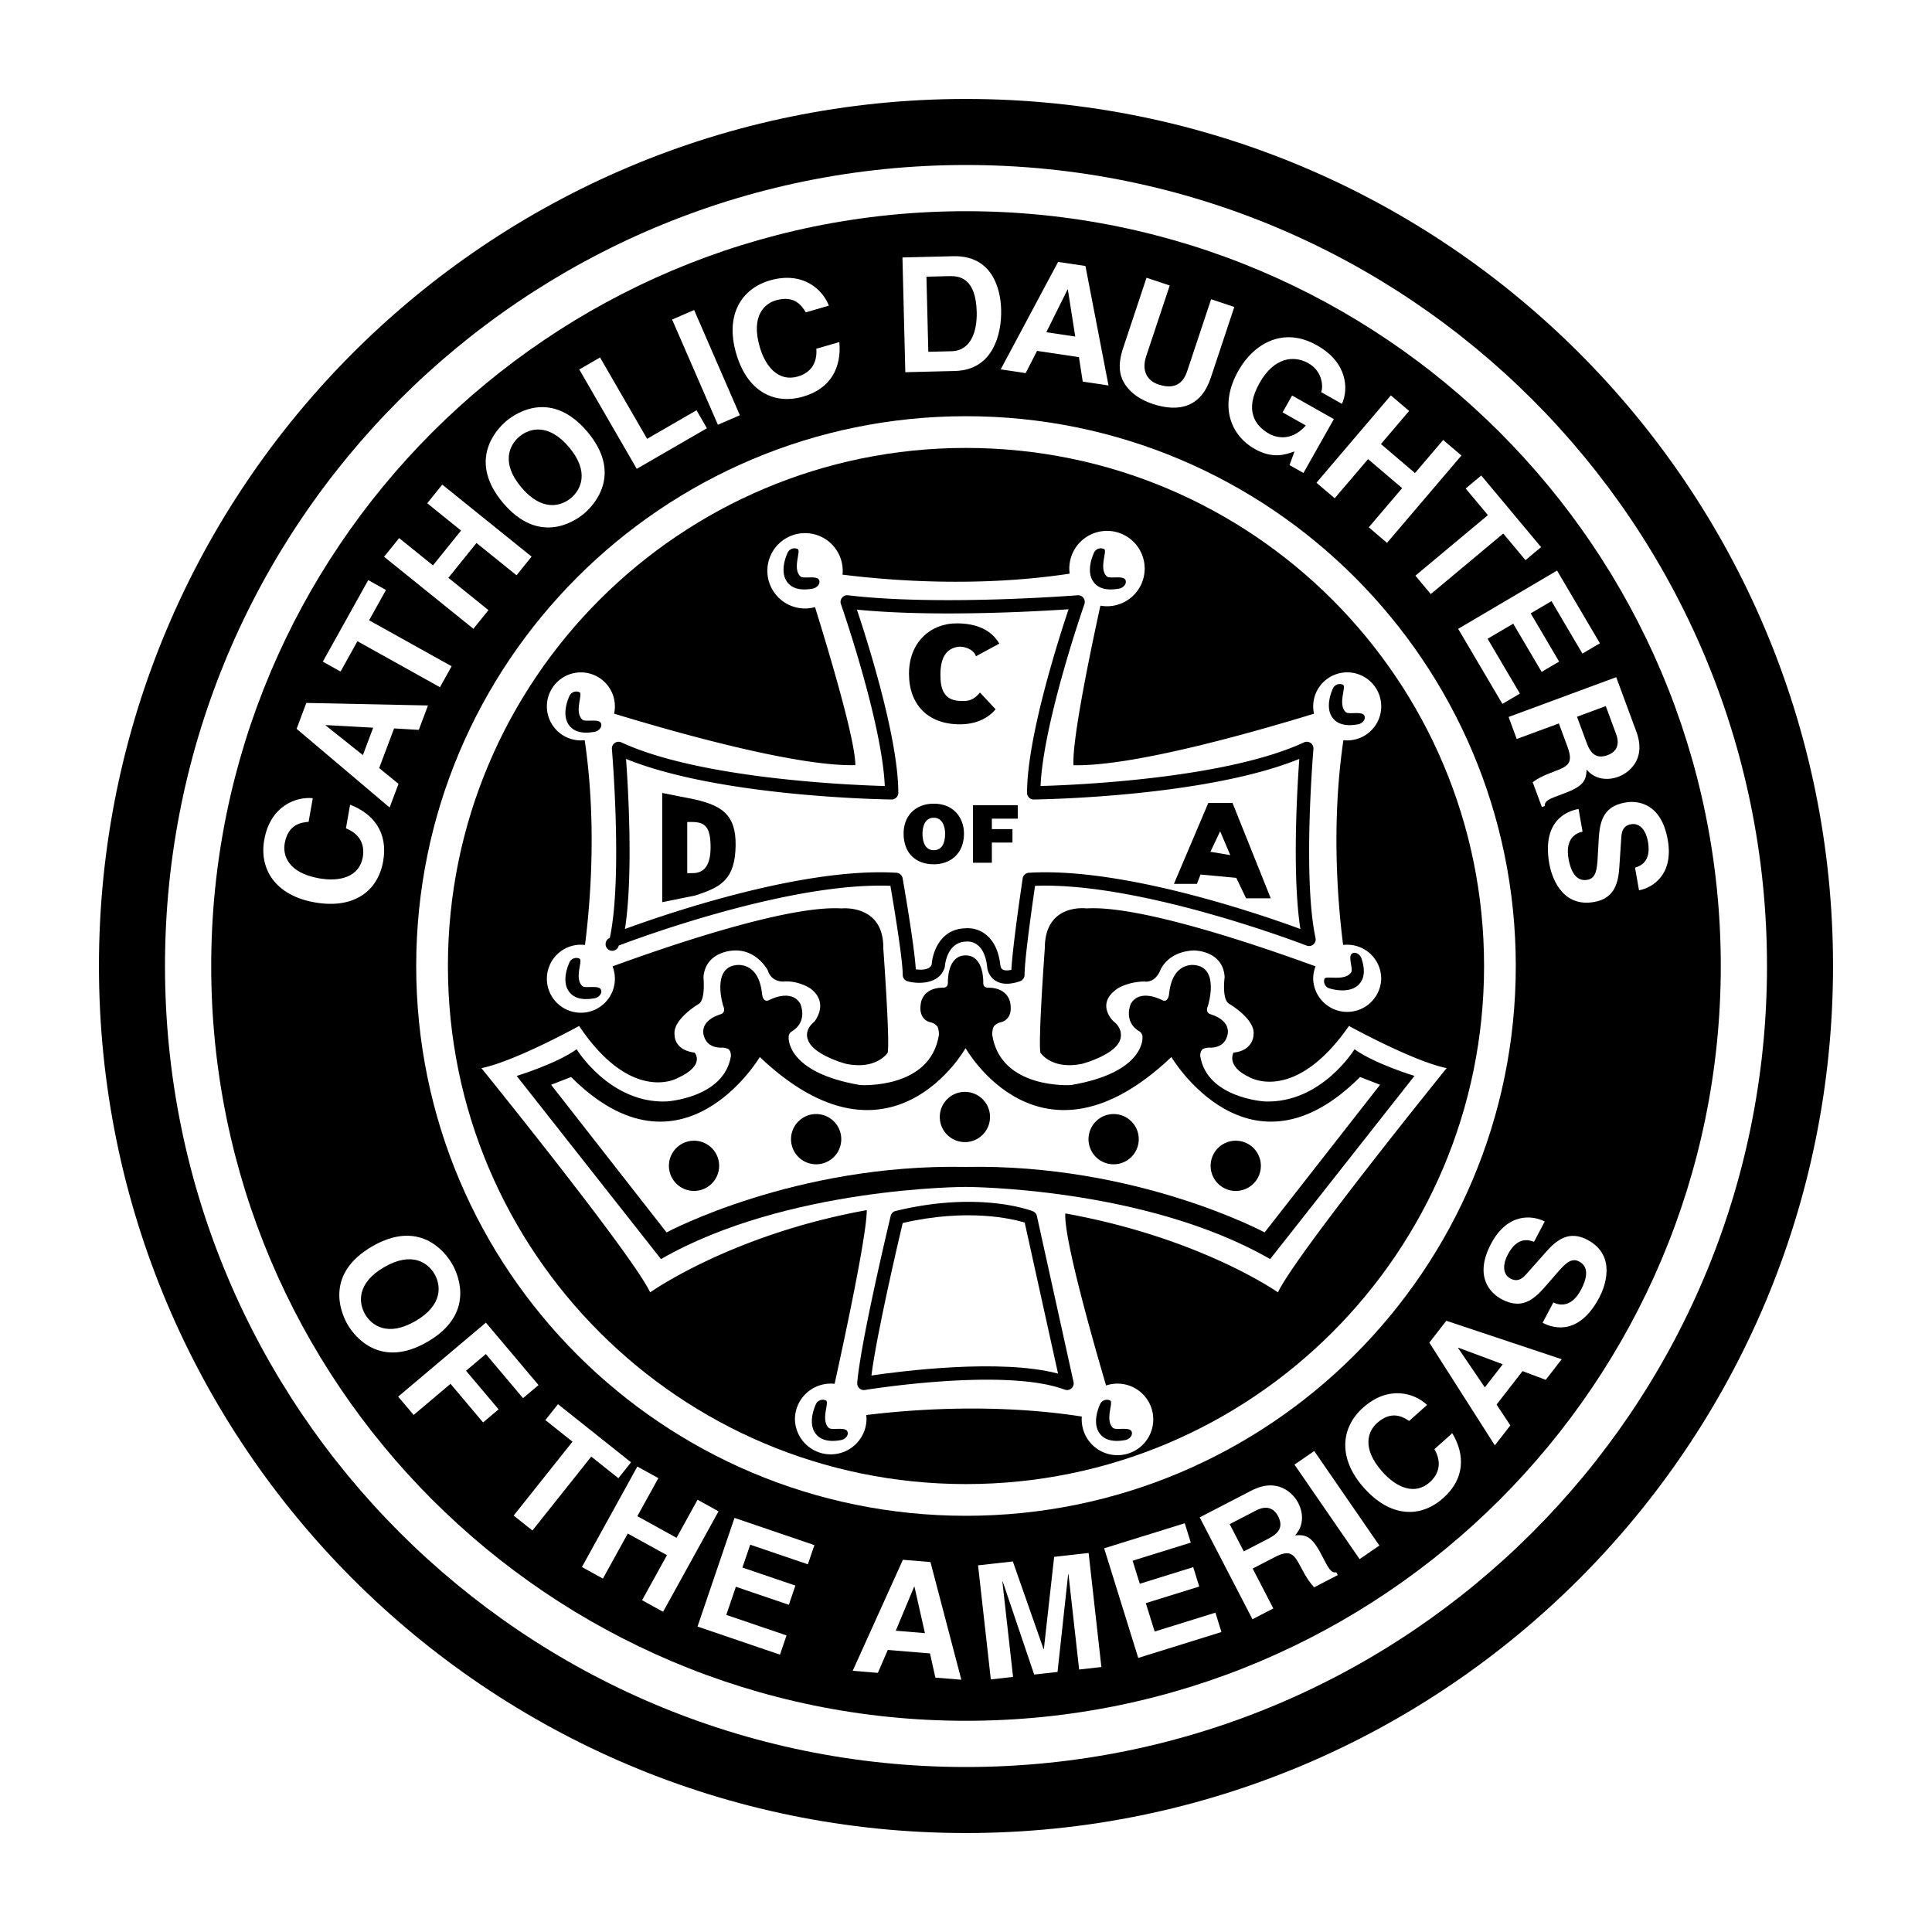
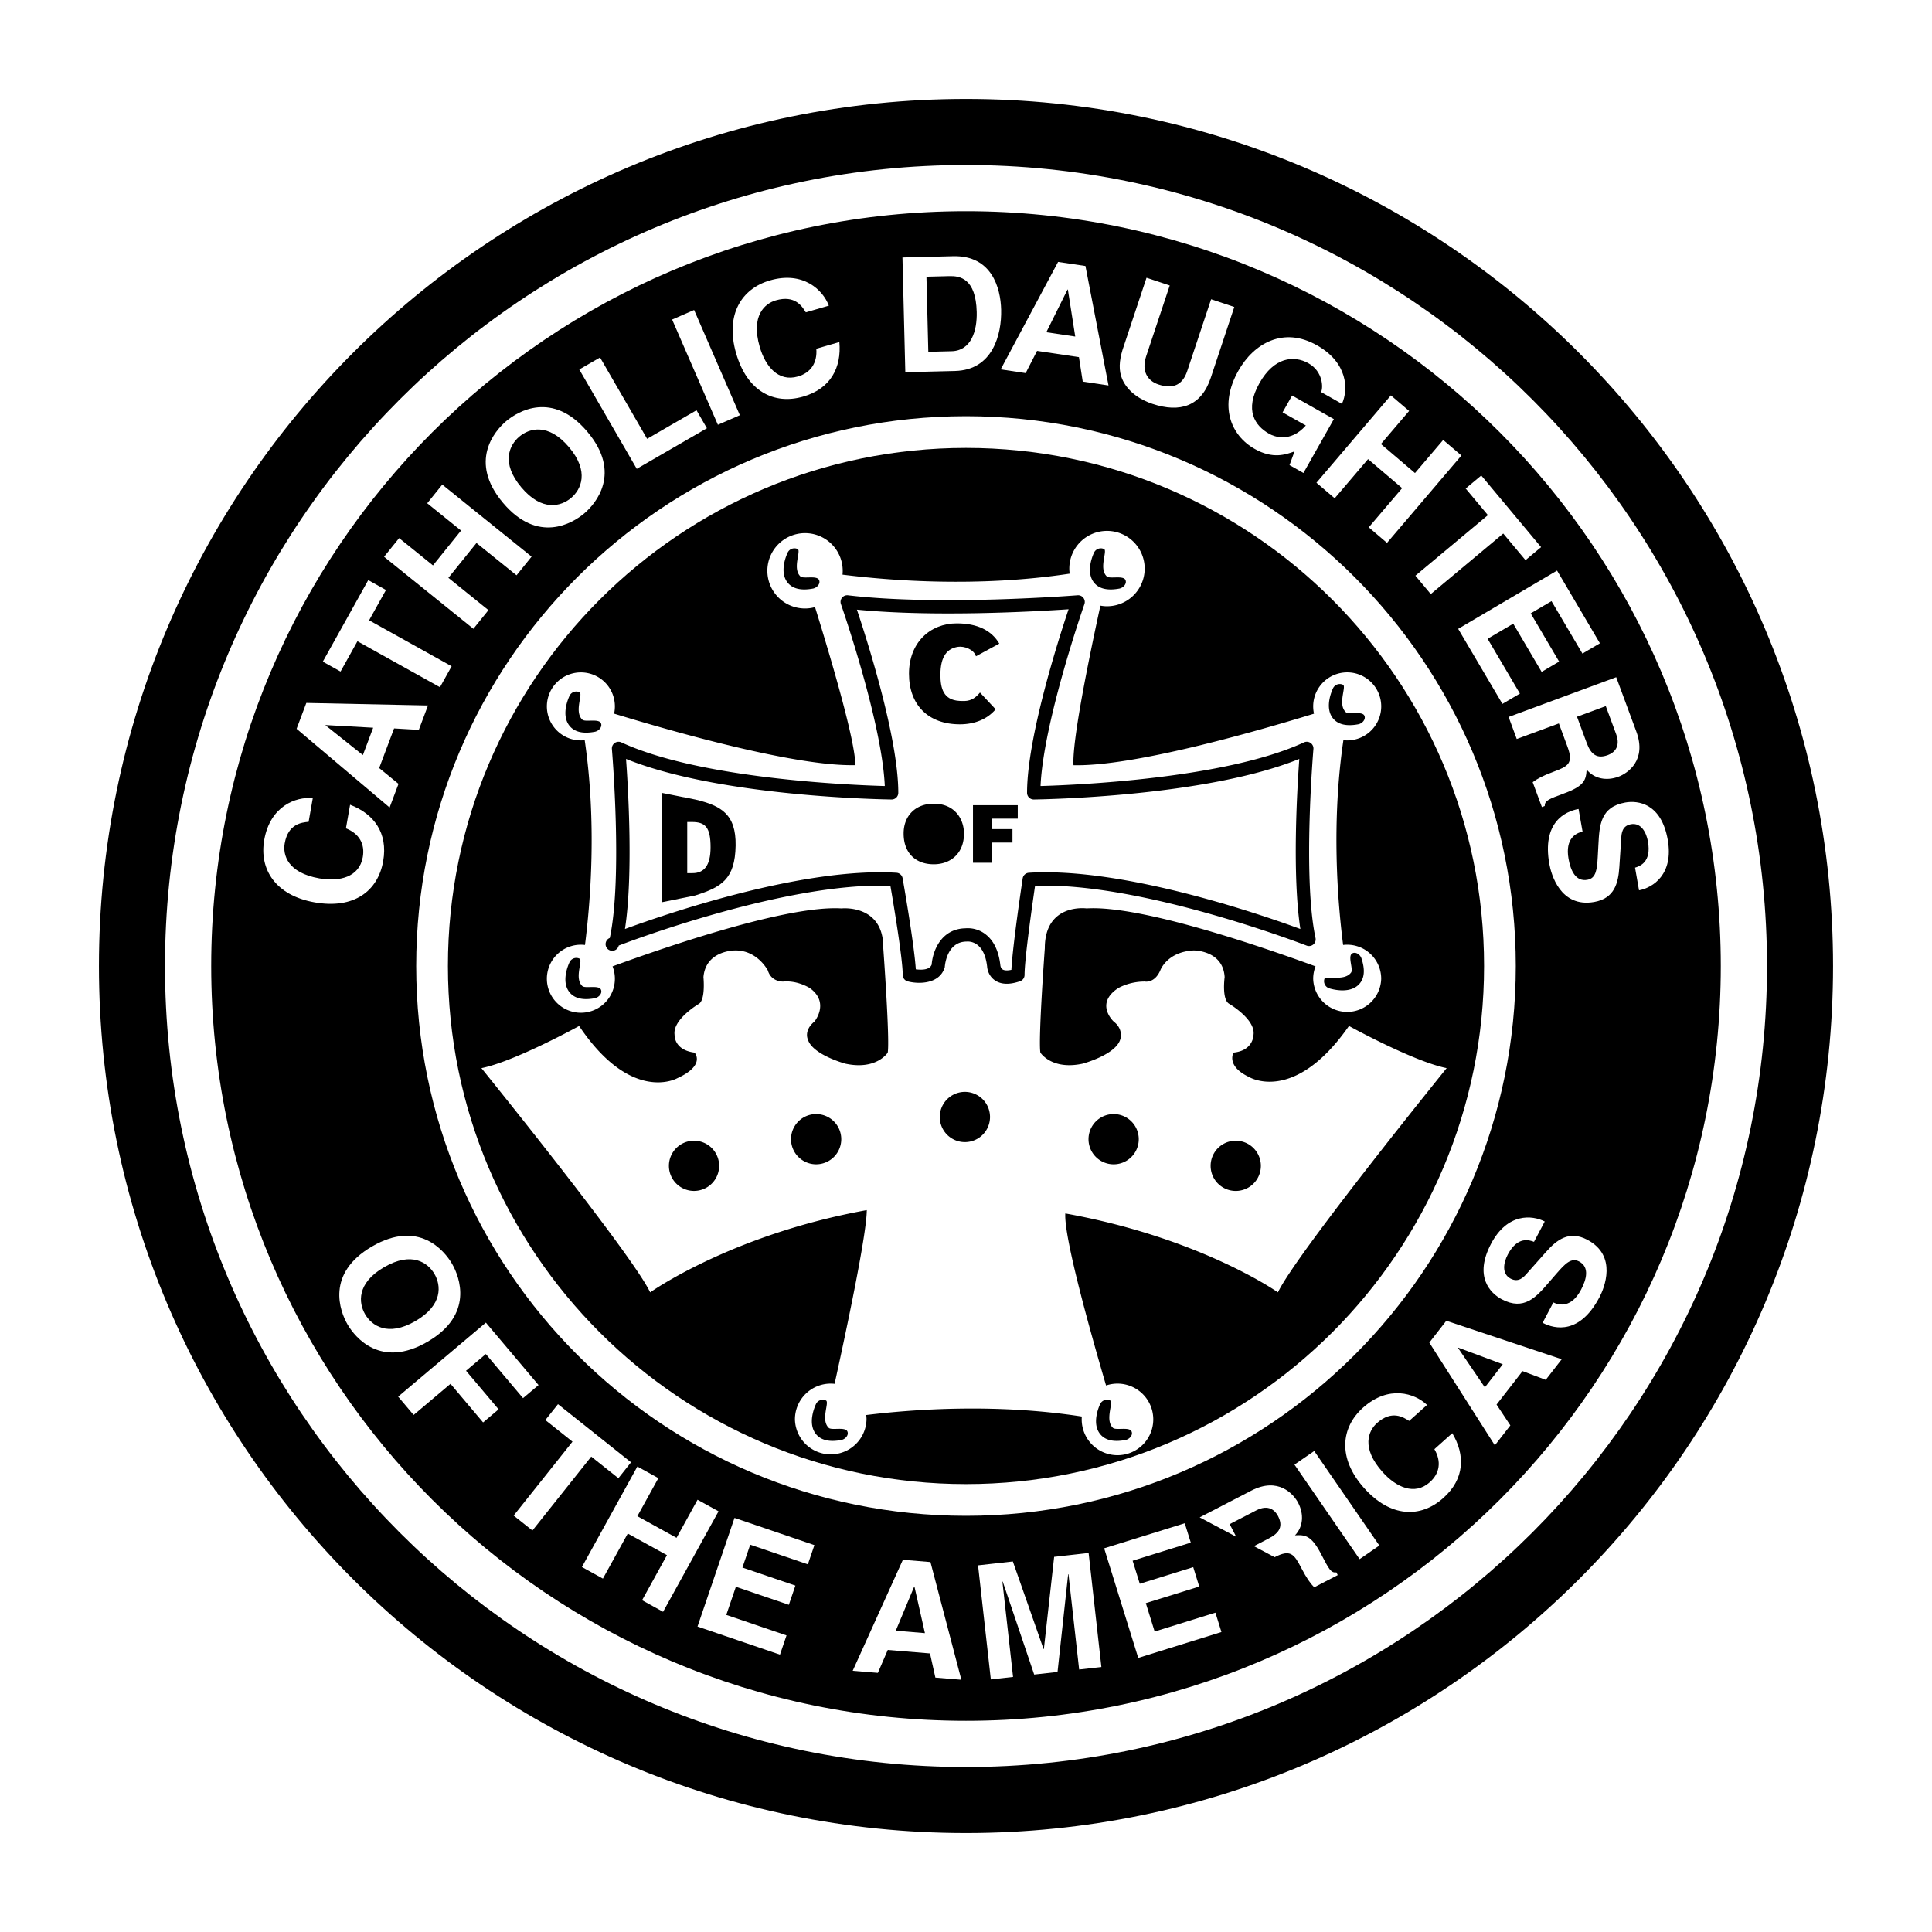
<svg xmlns="http://www.w3.org/2000/svg" width="2500" height="2500" viewBox="0 0 192.756 192.756">
  <g fill-rule="evenodd" clip-rule="evenodd">
    <path fill="#fff" d="M0 0h192.756v192.756H0V0z" />
    <path d="M96.377 9.873c-47.774 0-86.505 38.73-86.505 86.506 0 47.773 38.73 86.504 86.505 86.504s86.505-38.73 86.505-86.504c.001-47.776-38.73-86.506-86.505-86.506z" />
    <path d="M96.377 16.462c-44.135 0-79.916 35.78-79.916 79.917 0 44.135 35.781 79.916 79.916 79.916 44.136 0 79.917-35.781 79.917-79.916.001-44.137-35.78-79.917-79.917-79.917z" fill="#fff" />
    <path d="M96.377 21.072c-41.589 0-75.305 33.716-75.305 75.307 0 41.59 33.716 75.305 75.305 75.305s75.306-33.715 75.306-75.305c.001-41.59-33.716-75.307-75.306-75.307z" />
    <path d="M96.377 41.525c-30.293 0-54.852 24.559-54.852 54.854 0 30.293 24.559 54.852 54.852 54.852 30.294 0 54.853-24.559 54.853-54.852 0-30.295-24.558-54.854-54.853-54.854z" fill="#fff" />
    <path d="M96.377 44.69c-28.546 0-51.688 23.142-51.688 51.689 0 28.545 23.142 51.688 51.688 51.688 28.546 0 51.689-23.143 51.689-51.688 0-28.547-23.142-51.689-51.689-51.689z" />
    <path d="M127.5 128.939c1.771-3.766 16.834-22.373 16.834-22.373-3.322-.664-9.746-4.207-9.746-4.207-5.475 7.85-9.967 5.094-9.967 5.094-2.34-1.107-1.551-2.436-1.551-2.436 2-.201 1.994-1.773 1.994-1.773.221-1.551-2.438-3.1-2.438-3.1-.748-.443-.443-2.658-.443-2.658-.158-2.7-3.102-2.659-3.102-2.659-2.664.139-3.322 1.993-3.322 1.993-.574 1.316-1.551 1.107-1.551 1.107-1.578 0-2.658.666-2.658.666-2.359 1.557-.441 3.322-.441 3.322 1.023.789.664 1.771.664 1.771-.443 1.551-3.766 2.438-3.766 2.438-3.102.664-4.209-1.107-4.209-1.107-.223-1.33.443-10.412.443-10.412 0-4.541 4.172-3.972 4.172-3.972 5.326-.329 17.102 3.683 22.838 5.78a3.408 3.408 0 0 0-.234 1.232 3.394 3.394 0 0 0 6.786 0 3.393 3.393 0 0 0-3.799-3.366c-.551-4.305-1.186-12.193.027-20.431a3.394 3.394 0 1 0-2.934-2.643c-6.043 1.853-18.09 5.285-23.994 5.139-.152-2.432 1.58-10.864 2.684-15.919.215.037.432.061.656.061a3.76 3.76 0 1 0-3.758-3.759c0 .172.016.341.037.507-9.074 1.374-17.8.708-22.664.099a3.759 3.759 0 1 0-3.74 3.375c.346 0 .679-.05.997-.138 1.549 4.985 4.023 13.332 4.023 15.768-5.909.146-18.008-3.287-24.068-5.137a3.393 3.393 0 1 0-2.934 2.648c1.213 8.237.578 16.126.028 20.431a3.393 3.393 0 1 0 2.751 2.134c5.738-2.098 17.512-6.109 22.838-5.78 0 0 4.228-.458 4.173 3.972 0 0 .665 9.082.443 10.412 0 0-1.107 1.771-4.208 1.107 0 0-3.323-.887-3.766-2.438 0 0-.422-.879.665-1.771 0 0 1.544-1.869-.443-3.322 0 0-1.184-.789-2.659-.666 0 0-1.184.084-1.551-1.107 0 0-1.052-2.062-3.322-1.993 0 0-2.88 0-3.101 2.659 0 0 .221 2.215-.443 2.658 0 0-2.658 1.549-2.437 3.1 0 0-.09 1.51 1.993 1.773 0 0 1.163 1.246-1.737 2.561 0 0-4.555 2.568-9.781-5.219 0 0-6.424 3.543-9.747 4.207 0 0 15.063 18.607 16.835 22.373 0 0 8.1-5.771 21.611-8.207 0 2.385-2.027 11.955-3.209 17.332a3.57 3.57 0 0 0-3.958 3.549 3.572 3.572 0 0 0 7.142 0c0-.148-.012-.293-.029-.436 4.697-.576 12.954-1.174 21.509.15a3.57 3.57 0 1 0 2.419-3.097c-1.57-5.354-4.215-14.791-4.066-17.166 13.515 2.435 21.214 7.874 21.214 7.874z" fill="#fff" />
    <path d="M109.15 55.138c-.145.312-.83 1.921-.018 2.966.494.635 1.35.843 2.547.617.406-.077.787-.508.598-.875-.238-.457-1.566-.067-1.85-.337-.834-.794.096-2.558-.279-2.733a.751.751 0 0 0-.998.362zM132.992 68.678c-.146.312-.832 1.921-.02 2.965.494.635 1.35.843 2.547.617.406-.077.787-.508.598-.875-.238-.457-1.566-.067-1.85-.337-.834-.794.096-2.558-.279-2.732a.748.748 0 0 0-.996.362zM132.631 98.609c.328.102 2.018.561 2.941-.387.561-.576.648-1.453.26-2.607-.131-.393-.611-.711-.949-.472-.42.297.15 1.56-.08 1.878-.672.934-2.545.256-2.668.652a.748.748 0 0 0 .496.936zM78.583 55.138c-.146.312-.831 1.921-.019 2.966.494.635 1.351.843 2.547.617.407-.077.788-.508.597-.875-.237-.457-1.566-.067-1.849-.337-.833-.794.096-2.558-.279-2.733a.75.75 0 0 0-.997.362zM56.82 69.425c-.146.312-.831 1.921-.019 2.966.494.636 1.35.843 2.546.617.407-.077.789-.508.598-.875-.237-.456-1.566-.066-1.849-.337-.833-.794.095-2.558-.28-2.732a.748.748 0 0 0-.996.361zM56.82 96.007c-.146.312-.831 1.921-.019 2.966.494.635 1.35.844 2.546.617.407-.078.789-.51.598-.877-.237-.455-1.566-.066-1.849-.336-.833-.795.095-2.558-.28-2.733s-.821-.013-.996.363zM81.408 140.088c-.146.311-.831 1.92-.02 2.965.494.635 1.351.844 2.547.617.407-.078.788-.508.597-.877-.237-.455-1.565-.066-1.849-.336-.833-.793.096-2.557-.279-2.732a.747.747 0 0 0-.996.363zM109.76 140.088c-.145.311-.83 1.92-.018 2.965.492.635 1.35.844 2.547.617.406-.078.787-.508.596-.877-.236-.455-1.564-.066-1.848-.336-.834-.793.096-2.557-.281-2.732a.748.748 0 0 0-.996.363zM131.25 93.581c-1.293-6.033-.219-18.726-.209-18.854a.664.664 0 0 0-.941-.66c-7.859 3.643-22.896 4.259-26.285 4.354.285-6.418 4.334-18.029 4.377-18.149a.667.667 0 0 0-.682-.883c-.137.011-13.774 1.09-22.904.003a.664.664 0 0 0-.706.88c.042.12 4.092 11.731 4.376 18.149-3.389-.094-18.426-.711-26.285-4.354a.666.666 0 0 0-.942.66c.011.128 1.083 12.82-.209 18.854a.663.663 0 1 0 .891.759c.167-.065 16.5-6.374 27.105-5.962.298 1.733 1.229 7.273 1.229 8.887 0 .301.201.562.49.643 1.062.289 3.213.305 3.706-1.422.014-.05-.002.052 0 0 .013-.25.239-2.545 2.188-2.545.028 0-.028.004 0 0 .165-.017 1.739-.119 2.036 2.493 0-.014.002.014 0 0 .006.092.064.891.793 1.385.609.412 1.449.438 2.494.076a.667.667 0 0 0 .449-.629c0-1.617.791-7.136 1.047-8.887 10.605-.405 26.926 5.898 27.092 5.963a.664.664 0 0 0 .89-.761z" />
    <path d="M102.65 87.076a.667.667 0 0 0-.617.564c-.043.288-.992 6.605-1.127 9.12-.393.086-.701.074-.877-.041-.193-.124-.219-.383-.223-.416-.16-1.406-.65-2.439-1.457-3.071a2.876 2.876 0 0 0-2.021-.615c-2.469.048-3.277 2.313-3.374 3.615-.198.559-1.04.547-1.583.477-.167-2.553-1.266-8.799-1.316-9.085a.668.668 0 0 0-.614-.548c-9.406-.576-23.105 4.147-27.088 5.61.83-5.39.328-13.93.107-16.969 9.343 3.794 25.77 4.039 26.49 4.048a.663.663 0 0 0 .673-.665c0-5.481-3.082-15.148-4.129-18.276 7.711.761 17.913.179 21.118-.038-1.035 3.085-4.143 12.811-4.143 18.314a.668.668 0 0 0 .674.665c.719-.009 17.146-.254 26.488-4.048-.219 3.039-.721 11.579.107 16.969-3.982-1.463-17.681-6.186-27.088-5.61z" fill="#fff" />
-     <path d="M103.451 121.32a.67.67 0 0 0-.406-.475c-.217-.086-5.387-2.047-13.69-.027a.664.664 0 0 0-.489.49c-.123.512-3.006 12.559-3.339 16.66a.664.664 0 0 0 .771.709c.139-.023 13.962-2.27 19.925-.033a.665.665 0 0 0 .883-.766l-3.655-16.558z" />
    <path d="M86.941 137.234c.527-4.148 2.648-13.217 3.122-15.215 6.514-1.5 10.973-.408 12.172-.043l3.326 15.068c-5.745-1.517-15.634-.249-18.62.19z" fill="#fff" />
-     <path d="M96.336 95.319c-1.869 0-1.765 2.701-1.765 2.701.021.623-.561.518-.561.518-1.994.043-2.139 1.559-2.139 1.559-.291 1.682.934 1.889.934 1.889.499.104.728.438.728.438.166.373.145.809.145.809-.831 5.482-7.85 5.025-7.85 5.025-7.393-1.246-7.144-4.734-7.144-4.734-.027-.387.25-.582.25-.582 1.744-.996.913-2.795.913-2.795-.913-1.578-3.129-.361-3.129-.361-.637.305-.692-.664-.692-.664-.36-3.322-2.658-2.824-2.658-2.824-2.381.359-1.218 4.043-1.218 4.043.332.748-.277.857-.277.857-2.326.748-1.606 2.271-1.606 2.271.388 1.189 1.771 1.053 1.771 1.053.416 0 .665.164.665.164.249.25.222.666.222.666-.665 4.209-6.424 4.541-6.424 4.541-5.648.221-8.971-5.207-8.971-5.207-1.994 1.441-5.981 2.66-5.981 2.66l14.398 18.273c12.515-7.199 30.388-7.199 30.388-7.199s17.873 0 30.388 7.199l14.398-18.273s-3.986-1.219-5.98-2.66c0 0-3.322 5.428-8.971 5.207 0 0-5.76-.332-6.424-4.541 0 0-.029-.416.221-.666 0 0 .25-.164.664-.164 0 0 1.385.137 1.771-1.053 0 0 .721-1.523-1.605-2.271 0 0-.607-.109-.277-.857 0 0 1.164-3.684-1.217-4.043 0 0-2.299-.498-2.658 2.824 0 0-.055.969-.693.664 0 0-2.215-1.217-3.129.361 0 0-.83 1.799.914 2.795 0 0 .277.195.25.582 0 0 .248 3.488-7.145 4.734 0 0-7.018.457-7.85-5.025 0 0-.02-.436.146-.809 0 0 .229-.334.727-.438 0 0 1.225-.207.934-1.889 0 0-.145-1.516-2.139-1.559 0 0-.582.105-.561-.518.003 0 .106-2.701-1.763-2.701z" />
    <path d="M96.336 104.574s-7.461 13.291-20.531.887c0 0-7.753 13.068-18.828 1.992l-1.994.775 11.518 14.73s12.779-6.867 29.834-6.535c17.056-.332 29.835 6.535 29.835 6.535l11.518-14.73-1.994-.775c-11.074 11.076-18.828-1.992-18.828-1.992-13.067 12.404-20.53-.887-20.53-.887z" fill="#fff" />
    <path d="M123.291 113.809a2.506 2.506 0 1 0 0 5.012 2.506 2.506 0 0 0 0-5.012zM111.109 111.15a2.506 2.506 0 1 0-.003 5.013 2.506 2.506 0 0 0 .003-5.013zM69.243 113.809a2.505 2.505 0 1 1 .001 5.01 2.505 2.505 0 0 1-.001-5.01zM81.426 111.15a2.506 2.506 0 1 1 .002 5.012 2.506 2.506 0 0 1-.002-5.012zM96.268 108.936a2.506 2.506 0 1 1 0 5.012 2.506 2.506 0 0 1 0-5.012zM96.176 83.175c0 1.954-1.316 3.054-3.015 3.054-1.802 0-3.006-1.116-3.006-3.07 0-1.802 1.22-2.975 3.006-2.975 2.049.001 3.015 1.476 3.015 2.991z" />
-     <path d="M92.037 83.175c0 .733.224 1.651 1.125 1.651.813 0 1.132-.702 1.132-1.651 0-.782-.319-1.611-1.148-1.587-.854 0-1.109.861-1.109 1.587z" fill="#fff" />
    <path d="M97.074 86.078v-5.742h4.467v1.34h-2.584v1.044h2.057v1.34h-2.057v2.018h-1.883zM99.334 70.766c-.811.963-2.053 1.499-3.568 1.499-3.162 0-5.076-1.94-5.076-5.049 0-3.097 2.1-5.023 4.771-5.023 2.069 0 3.493.726 4.237 2.021l-2.326 1.262c-.221-.712-1.206-1.027-1.778-.944-1.092.159-1.768.943-1.768 2.791 0 1.342.295 2.512 1.887 2.604.719.042 1.326.058 2.059-.833l1.562 1.672zM66.069 90.01V79.113l3.344.665c2.511.609 4.031 1.436 3.98 4.584-.056 3.379-1.432 4.152-4.043 4.983l-3.281.665z" />
    <path d="M68.566 87.113h.529c1.164 0 1.799-.771 1.799-2.578 0-1.993-.519-2.524-1.852-2.524h-.476v5.102z" fill="#fff" />
-     <path d="M117.125 88.182l3.428-8.072h2.414l3.816 9.513h-2.459l-.98-2.039-3.567-.332-.357.93h-2.295z" />
    <path fill="#fff" d="M121.734 82.938l-.97 2.044 1.98.332-1.01-2.376zM45.1 126.088c.761 1.311 2.197 5.086-2.451 7.783-4.647 2.699-7.214-.422-7.975-1.73-.76-1.311-2.197-5.086 2.451-7.785 4.648-2.698 7.214.421 7.975 1.732z" />
    <path d="M36.426 131.123c.648 1.117 2.25 2.289 5.022.68 2.772-1.609 2.548-3.582 1.9-4.697-.648-1.117-2.25-2.289-5.022-.68-2.771 1.607-2.548 3.58-1.9 4.697z" />
    <path fill="#fff" d="M41.268 141.17l-1.543-1.828 8.751-7.383 5.254 6.229-1.547 1.306-3.712-4.4-1.975 1.666 3.249 3.849-1.548 1.307-3.249-3.852-3.68 3.106zM53.12 152.699l-1.872-1.49 5.87-7.373-2.708-2.156 1.261-1.584 7.287 5.799-1.261 1.585-2.708-2.156-5.869 7.375zM62.633 153.002l-2.481 4.496-2.094-1.156 5.532-10.026 2.095 1.157-2.096 3.797 3.91 2.158 2.096-3.799 2.094 1.156-5.533 10.026-2.095-1.157 2.481-4.496-3.909-2.156zM80.601 156.072l-5.752-1.959-.777 2.282 5.284 1.798-.652 1.918-5.285-1.8-.956 2.808 6.009 2.047-.653 1.918-8.228-2.803 3.691-10.84 7.972 2.715-.653 1.916zM87.585 166.902l-2.511-.207 5.008-11.076 2.75.227 3.082 11.742-2.591-.213-.537-2.412-4.213-.348-.988 2.287z" />
    <path d="M89.371 162.697l2.909.241-1.043-4.631-.032-.002-1.834 4.392z" />
-     <path fill="#fff" d="M109.885 166.32l-2.219.248-1.064-9.509-.032.003-1.06 9.749-2.33.259-3.139-9.277-.033.004 1.064 9.51-2.218.248-1.274-11.379 3.471-.389 3.064 8.74.031-.004 1.026-9.197 3.439-.385 1.274 11.379zM118.805 153.908l-5.803 1.805.715 2.299 5.332-1.657.599 1.934-5.33 1.656.881 2.834 6.063-1.884.601 1.933-8.301 2.582-3.4-10.935 8.041-2.5.602 1.933zM119.693 151.387l5.141-2.662c2.703-1.4 4.232.34 4.688 1.219.58 1.117.512 2.373-.318 3.234 1.025-.064 1.641.012 2.623 1.91.77 1.486.961 1.855 1.502 1.789l.139.27-2.352 1.217c-.391-.408-.746-.887-1.289-1.936-.719-1.387-1.082-1.881-2.654-1.068l-2.193 1.137 2.061 3.979-2.082 1.078-5.266-10.167z" />
+     <path fill="#fff" d="M109.885 166.32l-2.219.248-1.064-9.509-.032.003-1.06 9.749-2.33.259-3.139-9.277-.033.004 1.064 9.51-2.218.248-1.274-11.379 3.471-.389 3.064 8.74.031-.004 1.026-9.197 3.439-.385 1.274 11.379zM118.805 153.908l-5.803 1.805.715 2.299 5.332-1.657.599 1.934-5.33 1.656.881 2.834 6.063-1.884.601 1.933-8.301 2.582-3.4-10.935 8.041-2.5.602 1.933zM119.693 151.387l5.141-2.662c2.703-1.4 4.232.34 4.688 1.219.58 1.117.512 2.373-.318 3.234 1.025-.064 1.641.012 2.623 1.91.77 1.486.961 1.855 1.502 1.789l.139.27-2.352 1.217c-.391-.408-.746-.887-1.289-1.936-.719-1.387-1.082-1.881-2.654-1.068z" />
    <path d="M126.584 153.492c1.104-.572 1.443-1.232.924-2.238-.279-.537-.93-1.205-2.176-.561l-2.648 1.371 1.408 2.719 2.492-1.291z" />
    <path fill="#fff" d="M137.619 154.197l-1.971 1.358-6.498-9.43 1.971-1.357 6.498 9.429zM140.592 141.766c-.6-.385-1.734-1.104-3.209.213-.855.766-1.607 2.463.549 4.877 1.371 1.535 3.209 2.373 4.721 1.023.986-.881 1.178-2.057.457-3.295l1.783-1.594c1.301 2.176 1.246 4.555-.896 6.467-2.271 2.029-5.27 1.949-7.904-1-2.666-2.986-2.301-6.049-.102-8.014 2.559-2.283 5.164-1.447 6.385-.271l-1.784 1.594zM150.688 142.213l-1.547 1.99-6.537-10.25 1.693-2.178 11.517 3.838-1.595 2.055-2.315-.869-2.592 3.336 1.376 2.078z" />
    <path d="M148.143 138.418l1.789-2.305-4.448-1.658-.019.025 2.678 3.938z" />
    <path d="M154.977 129.947c.572.283 1.793.566 2.768-1.281.527-1.002.875-2.242-.197-2.807-.789-.418-1.402.232-2.223 1.17l-.826.953c-1.242 1.436-2.443 2.822-4.672 1.646-1.127-.596-2.797-2.25-1.064-5.537 1.637-3.104 4.107-2.863 5.355-2.223l-1.07 2.029c-.482-.182-1.643-.576-2.617 1.271-.424.803-.633 1.918.283 2.402.789.416 1.301-.143 1.623-.514l1.908-2.148c1.066-1.205 2.301-2.176 4.121-1.217 3.045 1.605 1.678 4.852 1.209 5.74-1.949 3.695-4.414 3.207-5.668 2.545l1.07-2.029zM30.791 81.992c-.708.07-2.044.207-2.386 2.155-.198 1.131.263 2.928 3.452 3.488 2.026.356 3.988-.125 4.339-2.12.229-1.304-.35-2.344-1.682-2.87l.414-2.356c2.368.902 3.798 2.804 3.302 5.631-.527 3-2.931 4.796-6.826 4.112-3.942-.692-5.553-3.323-5.042-6.229.593-3.377 3.157-4.336 4.844-4.169l-.415 2.358zM39.759 78.207l-.887 2.358-9.28-7.851.97-2.582 12.138.253-.915 2.434-2.467-.145-1.487 3.955 1.928 1.578z" fill="#fff" />
    <path d="M36.204 75.336l1.027-2.731-4.738-.265-.012.03 3.723 2.966z" />
    <path fill="#fff" d="M45.059 66.473l-1.164 2.09-8.234-4.587L33.977 67l-1.77-.987 4.533-8.136 1.769.986-1.684 3.023 8.234 4.587zM44.736 57.649l3.996 3.223-1.501 1.862-8.911-7.186 1.501-1.862 3.376 2.723L46 52.933l-3.376-2.722 1.501-1.862 8.911 7.186-1.501 1.862-3.997-3.223-2.802 3.475zM50.503 42.017c1.158-.978 4.625-3.051 8.094 1.055 3.469 4.105.845 7.178-.312 8.156s-4.625 3.052-8.094-1.054c-3.469-4.107-.845-7.179.312-8.157z" />
    <path d="M56.978 49.68c.987-.834 1.861-2.616-.208-5.065-2.069-2.448-3.973-1.885-4.959-1.051-.987.833-1.861 2.616.207 5.065 2.069 2.449 3.973 1.885 4.96 1.051z" />
    <path fill="#fff" d="M64.562 43.782l4.929-2.85 1.037 1.794-6.999 4.049-5.734-9.913 2.072-1.197 4.695 8.117zM73.816 41.427l-2.192.953-4.566-10.498 2.194-.953 4.564 10.498zM80.396 31.161c-.374-.606-1.084-1.745-2.984-1.197-1.104.318-2.516 1.522-1.618 4.632.57 1.977 1.865 3.528 3.811 2.967 1.271-.367 1.953-1.343 1.839-2.771l2.298-.663c.229 2.523-.851 4.644-3.609 5.439-2.926.845-5.596-.526-6.692-4.326-1.11-3.845.546-6.447 3.38-7.266 3.294-.95 5.282.933 5.873 2.521l-2.298.664zM90.038 25.687l5.055-.125c3.859-.096 4.738 3.169 4.791 5.337.062 2.456-.824 6.02-4.602 6.113l-4.959.123-.285-11.448z" />
    <path d="M92.617 35.1l2.328-.058c1.944-.048 2.549-2.025 2.502-3.907-.082-3.381-1.7-3.611-2.72-3.586l-2.296.057.186 7.494z" />
    <path fill="#fff" d="M102.33 37.225l-2.492-.371 5.728-10.723 2.729.407 2.301 11.92-2.571-.384-.379-2.442-4.179-.624-1.137 2.217z" />
    <path d="M104.391 33.147l2.886.43-.736-4.688-.031-.005-2.119 4.263z" />
    <path d="M120.799 37.692c-.953 2.86-3.084 3.511-5.822 2.6-1-.332-2.402-1.067-3.012-2.464-.369-.862-.305-1.814.027-2.914l2.396-7.202 2.316.771-2.348 7.05c-.502 1.513.152 2.47 1.213 2.823 1.559.519 2.445-.027 2.883-1.343l2.381-7.156 2.314.771-2.348 7.064zM128.914 39.462l4.166 2.353-3.035 5.374-1.389-.784.498-1.368c-.873.313-2.146.785-3.967-.243-2.402-1.357-3.609-4.31-1.633-7.809 1.537-2.722 4.502-4.437 7.855-2.524 3.055 1.726 3.141 4.394 2.475 5.831l-2.082-1.176c.219-.389.217-2.039-1.254-2.87-1.486-.839-3.441-.588-4.885 1.967-1.537 2.722-.451 4.269.965 5.069.459.259 2.088.941 3.656-.83l-2.32-1.31.95-1.68zM136.492 45.806l-3.33 3.908-1.82-1.551 7.426-8.715 1.82 1.552-2.813 3.301 3.399 2.896 2.812-3.301 1.821 1.551-7.426 8.715-1.82-1.552 3.33-3.908-3.399-2.896zM142.748 59.271l-1.533-1.836 7.234-6.041-2.219-2.655 1.555-1.299 5.969 7.147-1.555 1.299-2.219-2.656-7.232 6.041zM157.879 65.208l-3.086-5.234-2.074 1.222 2.834 4.809-1.744 1.028-2.834-4.809-2.557 1.506 3.223 5.469-1.745 1.028-4.414-7.488 9.866-5.814 4.275 7.255-1.744 1.028zM161.25 67.563l2.008 5.429c1.055 2.857-.861 4.16-1.787 4.502-1.182.437-2.42.214-3.172-.715-.062 1.027-.215 1.626-2.219 2.367-1.57.58-1.961.724-1.963 1.269l-.283.105-.918-2.482c.453-.337.975-.631 2.08-1.041 1.467-.542 2.002-.841 1.389-2.502l-.857-2.318-4.203 1.553-.812-2.199 10.737-3.968z" fill="#fff" />
    <path d="M158.311 74.14c.43 1.167 1.045 1.586 2.105 1.194.568-.21 1.312-.774.826-2.09l-1.033-2.797-2.871 1.062.973 2.631z" />
    <path d="M157.893 82.975c-.627.126-1.764.652-1.4 2.708.197 1.115.684 2.308 1.877 2.097.879-.155.965-1.045 1.037-2.288l.068-1.259c.102-1.896.199-3.727 2.68-4.167 1.256-.222 3.59.062 4.236 3.72.611 3.454-1.486 4.781-2.865 5.041l-.398-2.26c.49-.152 1.65-.552 1.287-2.609-.158-.895-.678-1.904-1.697-1.724-.881.156-.941.912-.967 1.402l-.189 2.867c-.105 1.606-.482 3.129-2.508 3.488-3.393.6-4.301-2.801-4.477-3.791-.729-4.114 1.518-5.24 2.916-5.487l.4 2.262z" fill="#fff" />
  </g>
</svg>